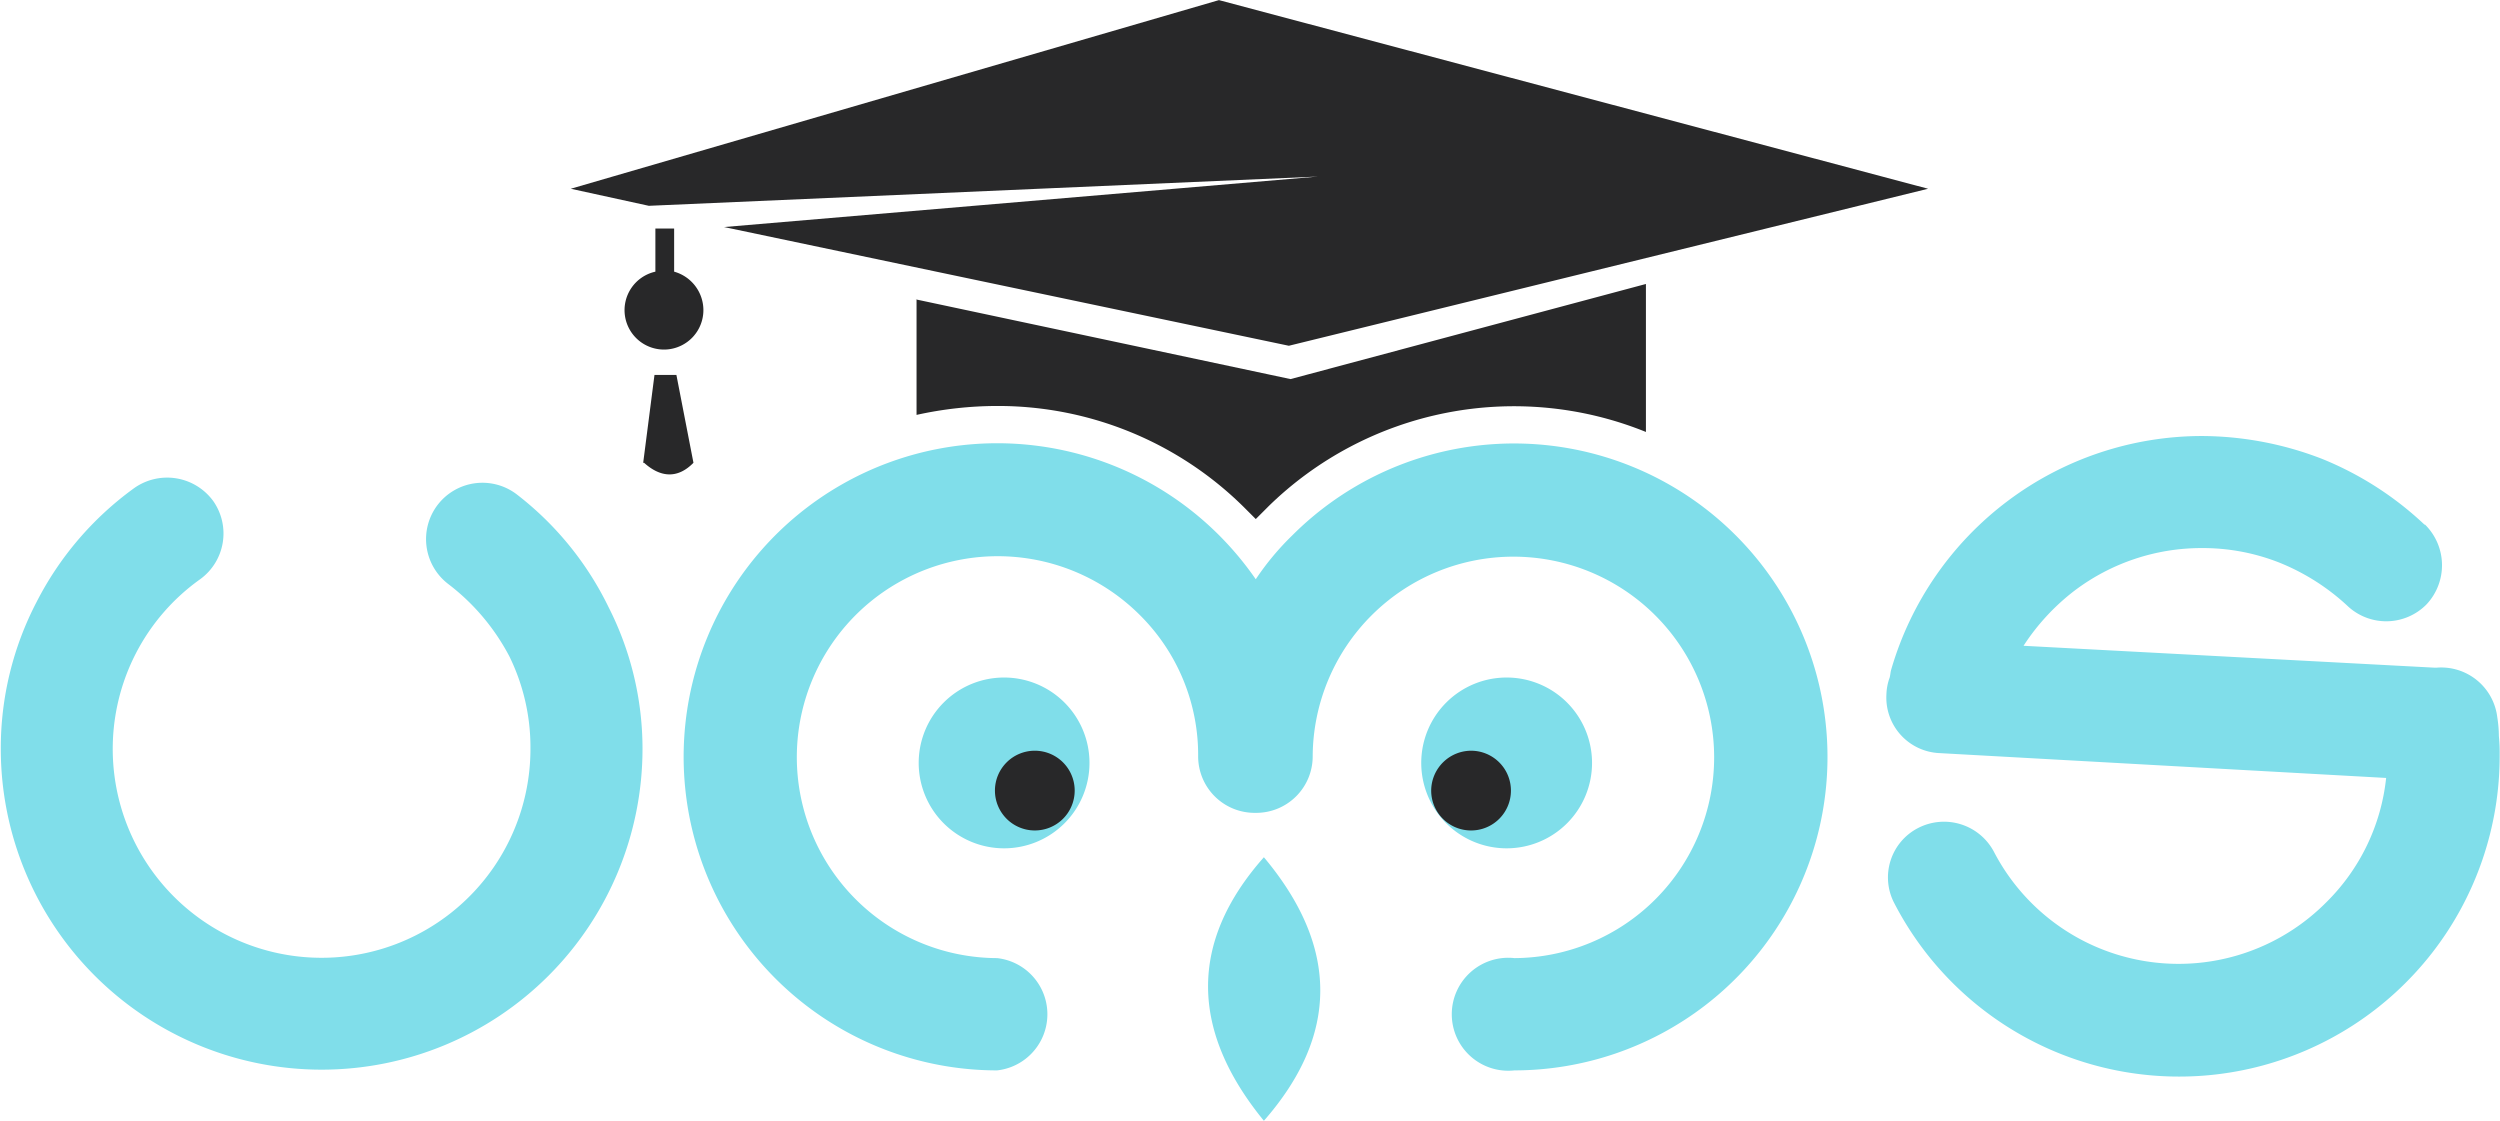
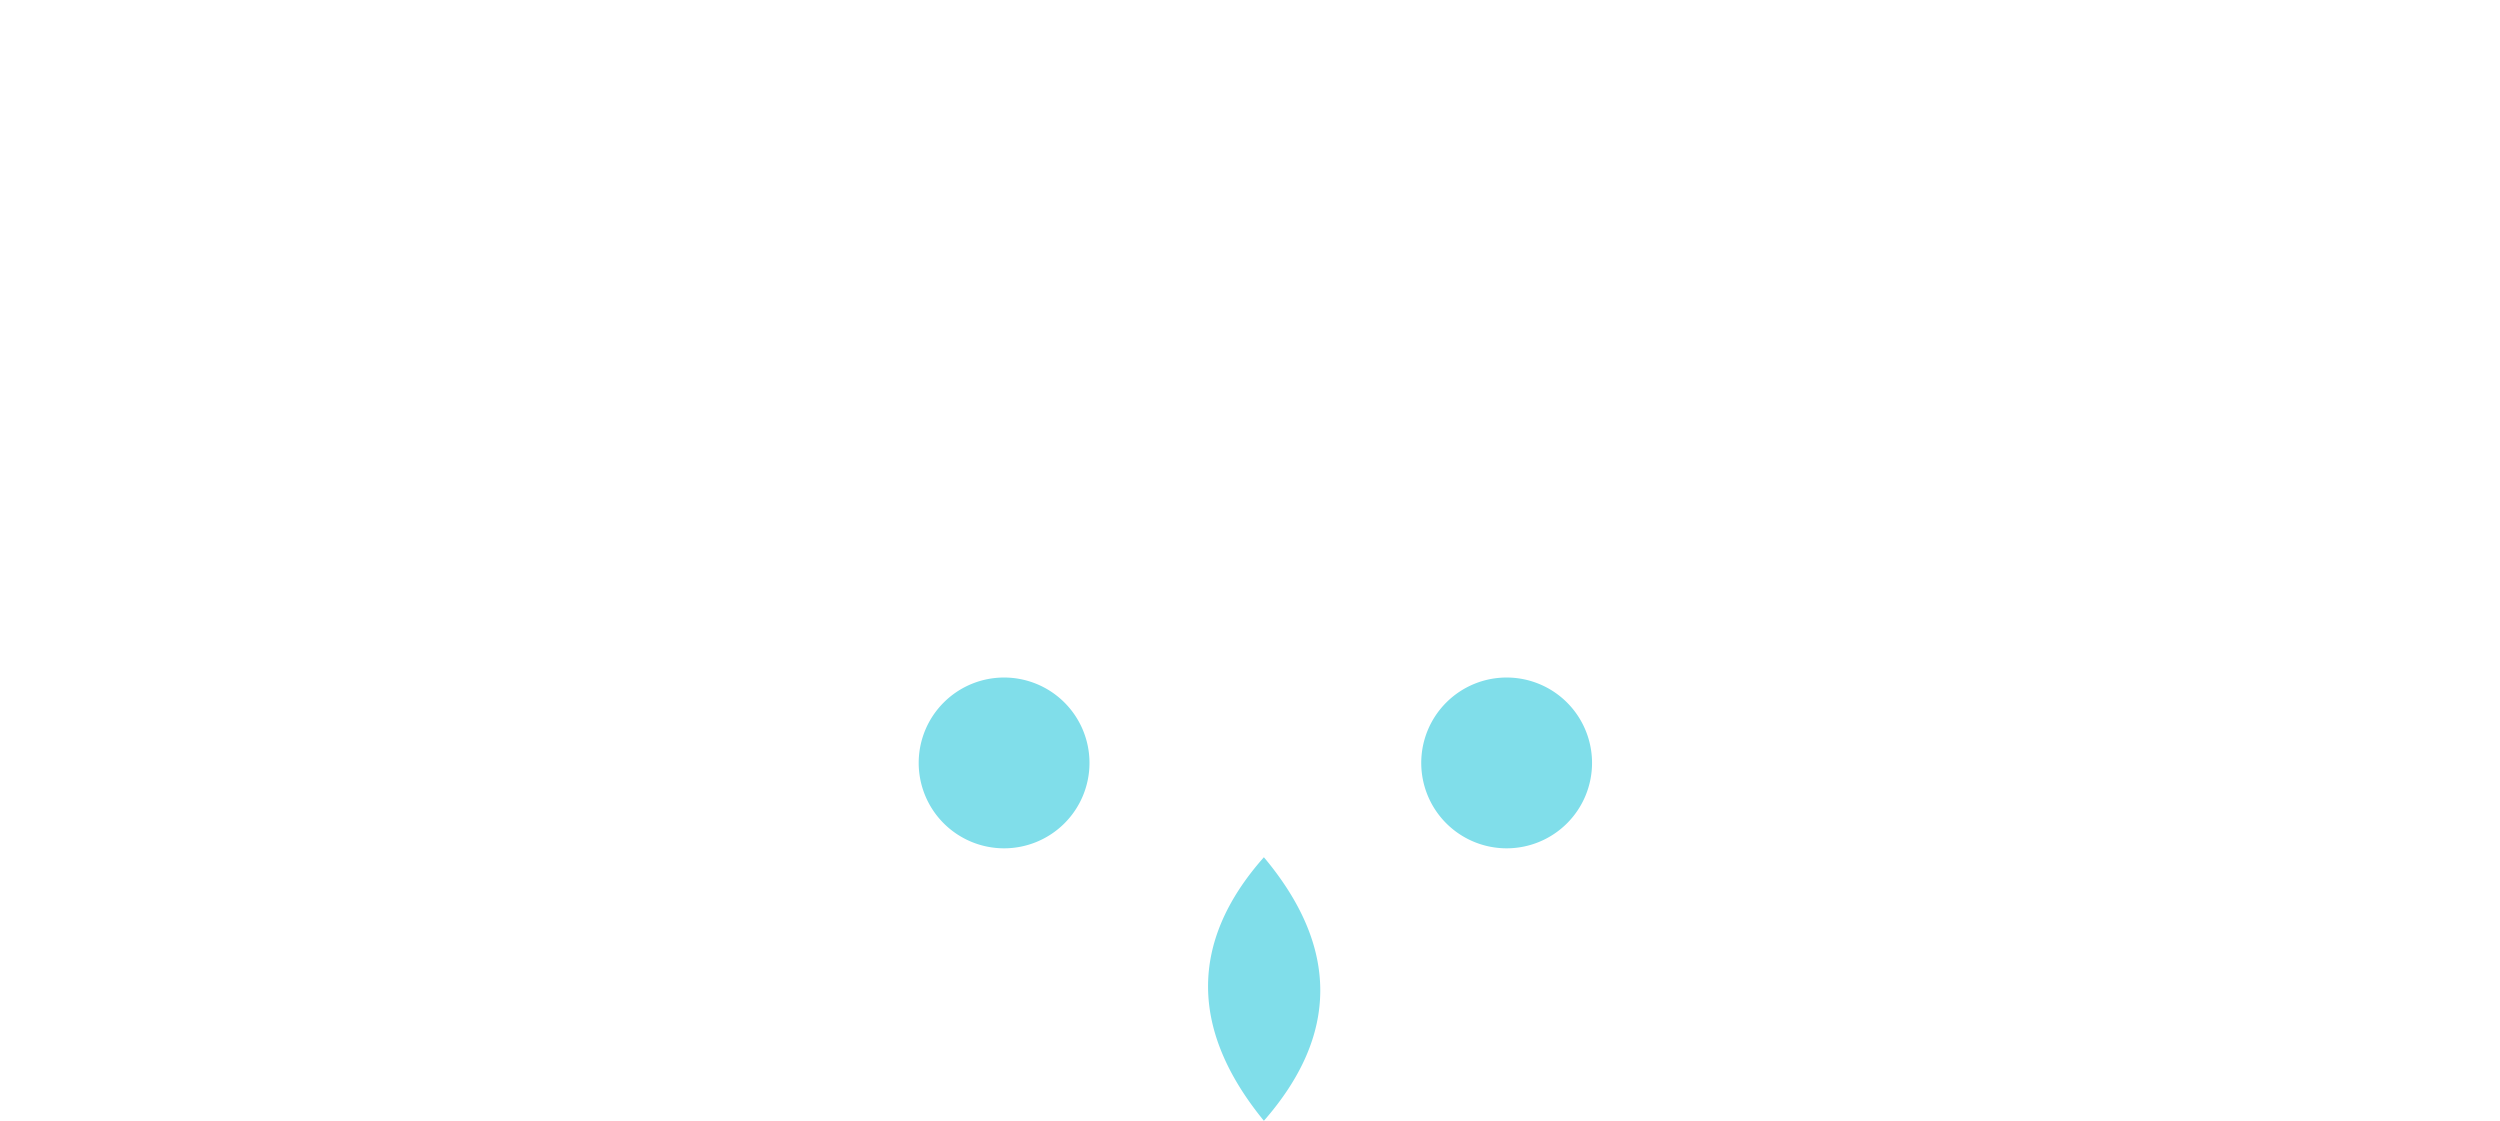
<svg xmlns="http://www.w3.org/2000/svg" id="Layer_1" data-name="Layer 1" viewBox="0 0 221.32 99.21">
  <defs>
    <style>.cls-1{fill:#80deea;}.cls-2{fill:#282829;}</style>
  </defs>
  <title>logo</title>
  <g id="Layer_1-2" data-name="Layer_1">
-     <path class="cls-1" d="M225,220.83a5,5,0,0,1-.94-7,5,5,0,0,1,7-.94,28.08,28.08,0,0,1,8.14,10,27.66,27.66,0,0,1,3,12.53,28.4,28.4,0,1,1-56.81,0,28,28,0,0,1,3.17-13,28.36,28.36,0,0,1,8.64-10.08,5.05,5.05,0,0,1,7,1.15,5,5,0,0,1-1.15,6.91,18.42,18.42,0,0,0-5.69,6.55,18.49,18.49,0,1,0,34.92,8.42,18.25,18.25,0,0,0-1.87-8.14A19.36,19.36,0,0,0,225,220.83Zm175-5.26a5.06,5.06,0,0,1,.14,7.06,5,5,0,0,1-7,.14,19.62,19.62,0,0,0-6-3.82,18.44,18.44,0,0,0-6.91-1.3A18.64,18.64,0,0,0,369,221.4a19.55,19.55,0,0,0-4.54,4.9l36.43,1.94H401a5,5,0,0,1,5.4,4.39,10.91,10.91,0,0,1,.14,1.66,14.51,14.51,0,0,1,.07,1.66,28.38,28.38,0,0,1-53.57,13.18,4.92,4.92,0,0,1,2.09-6.7,5,5,0,0,1,6.7,2.09,18.42,18.42,0,0,0,29.38,4.54A18.15,18.15,0,0,0,396.56,238L357,235.8a4.92,4.92,0,0,1-4.68-5.18,4.71,4.71,0,0,1,.29-1.51c0.07-.29.07-0.5,0.14-0.72a28.68,28.68,0,0,1,27.5-20.66,29.7,29.7,0,0,1,10.58,2A29.12,29.12,0,0,1,399.95,215.57ZM273.59,253.95a5,5,0,0,1,0,9.94,27.76,27.76,0,1,1,19.66-47.37,28.12,28.12,0,0,1,3.24,3.89,23.81,23.81,0,0,1,3.24-3.89,27.75,27.75,0,1,1,19.66,47.37,5,5,0,1,1,0-9.94,17.77,17.77,0,1,0-17.86-17.86,5,5,0,0,1-5,5h-0.14a5,5,0,0,1-5-5,17.45,17.45,0,0,0-5.18-12.53A17.79,17.79,0,1,0,273.59,253.95Z" transform="translate(-185.32 -169.13)" />
    <path class="cls-1" d="M297.21,268.35c-6.48-7.92-6.7-15.77,0-23.33C303.9,253,303.83,260.79,297.21,268.35Zm-23-39.24a7.56,7.56,0,1,1-7.56,7.56A7.56,7.56,0,0,1,274.24,229.11Zm44.49,0a7.56,7.56,0,1,1-7.56,7.56A7.56,7.56,0,0,1,318.73,229.11Z" transform="translate(-185.32 -169.13)" />
-     <path class="cls-2" d="M277,235.59a3.53,3.53,0,1,1-3.6,3.53A3.53,3.53,0,0,1,277,235.59Zm-32-42.41a3.54,3.54,0,0,1,2.59,3.38,3.49,3.49,0,1,1-4.25-3.38v-3.82h1.66v3.82Zm-2.74,16.92,1-7.78h1.94l1.51,7.78C245.3,211.54,243.78,211.4,242.34,210.1Zm24.12-14.47,33.19,7.06,31.46-8.42v13.1A31.09,31.09,0,0,0,297.57,214l-1.08,1.08L295.41,214a30.93,30.93,0,0,0-21.82-8.93,33.27,33.27,0,0,0-7.13.79V195.63Zm-23.62-8.28-6.91-1.51,57.38-16.7,62.78,16.7-56.59,13.9-50-10.51L302,184.76Zm72.79,48.24a3.53,3.53,0,1,1-3.53,3.53A3.55,3.55,0,0,1,315.64,235.59Z" transform="translate(-185.32 -169.13)" />
  </g>
</svg>